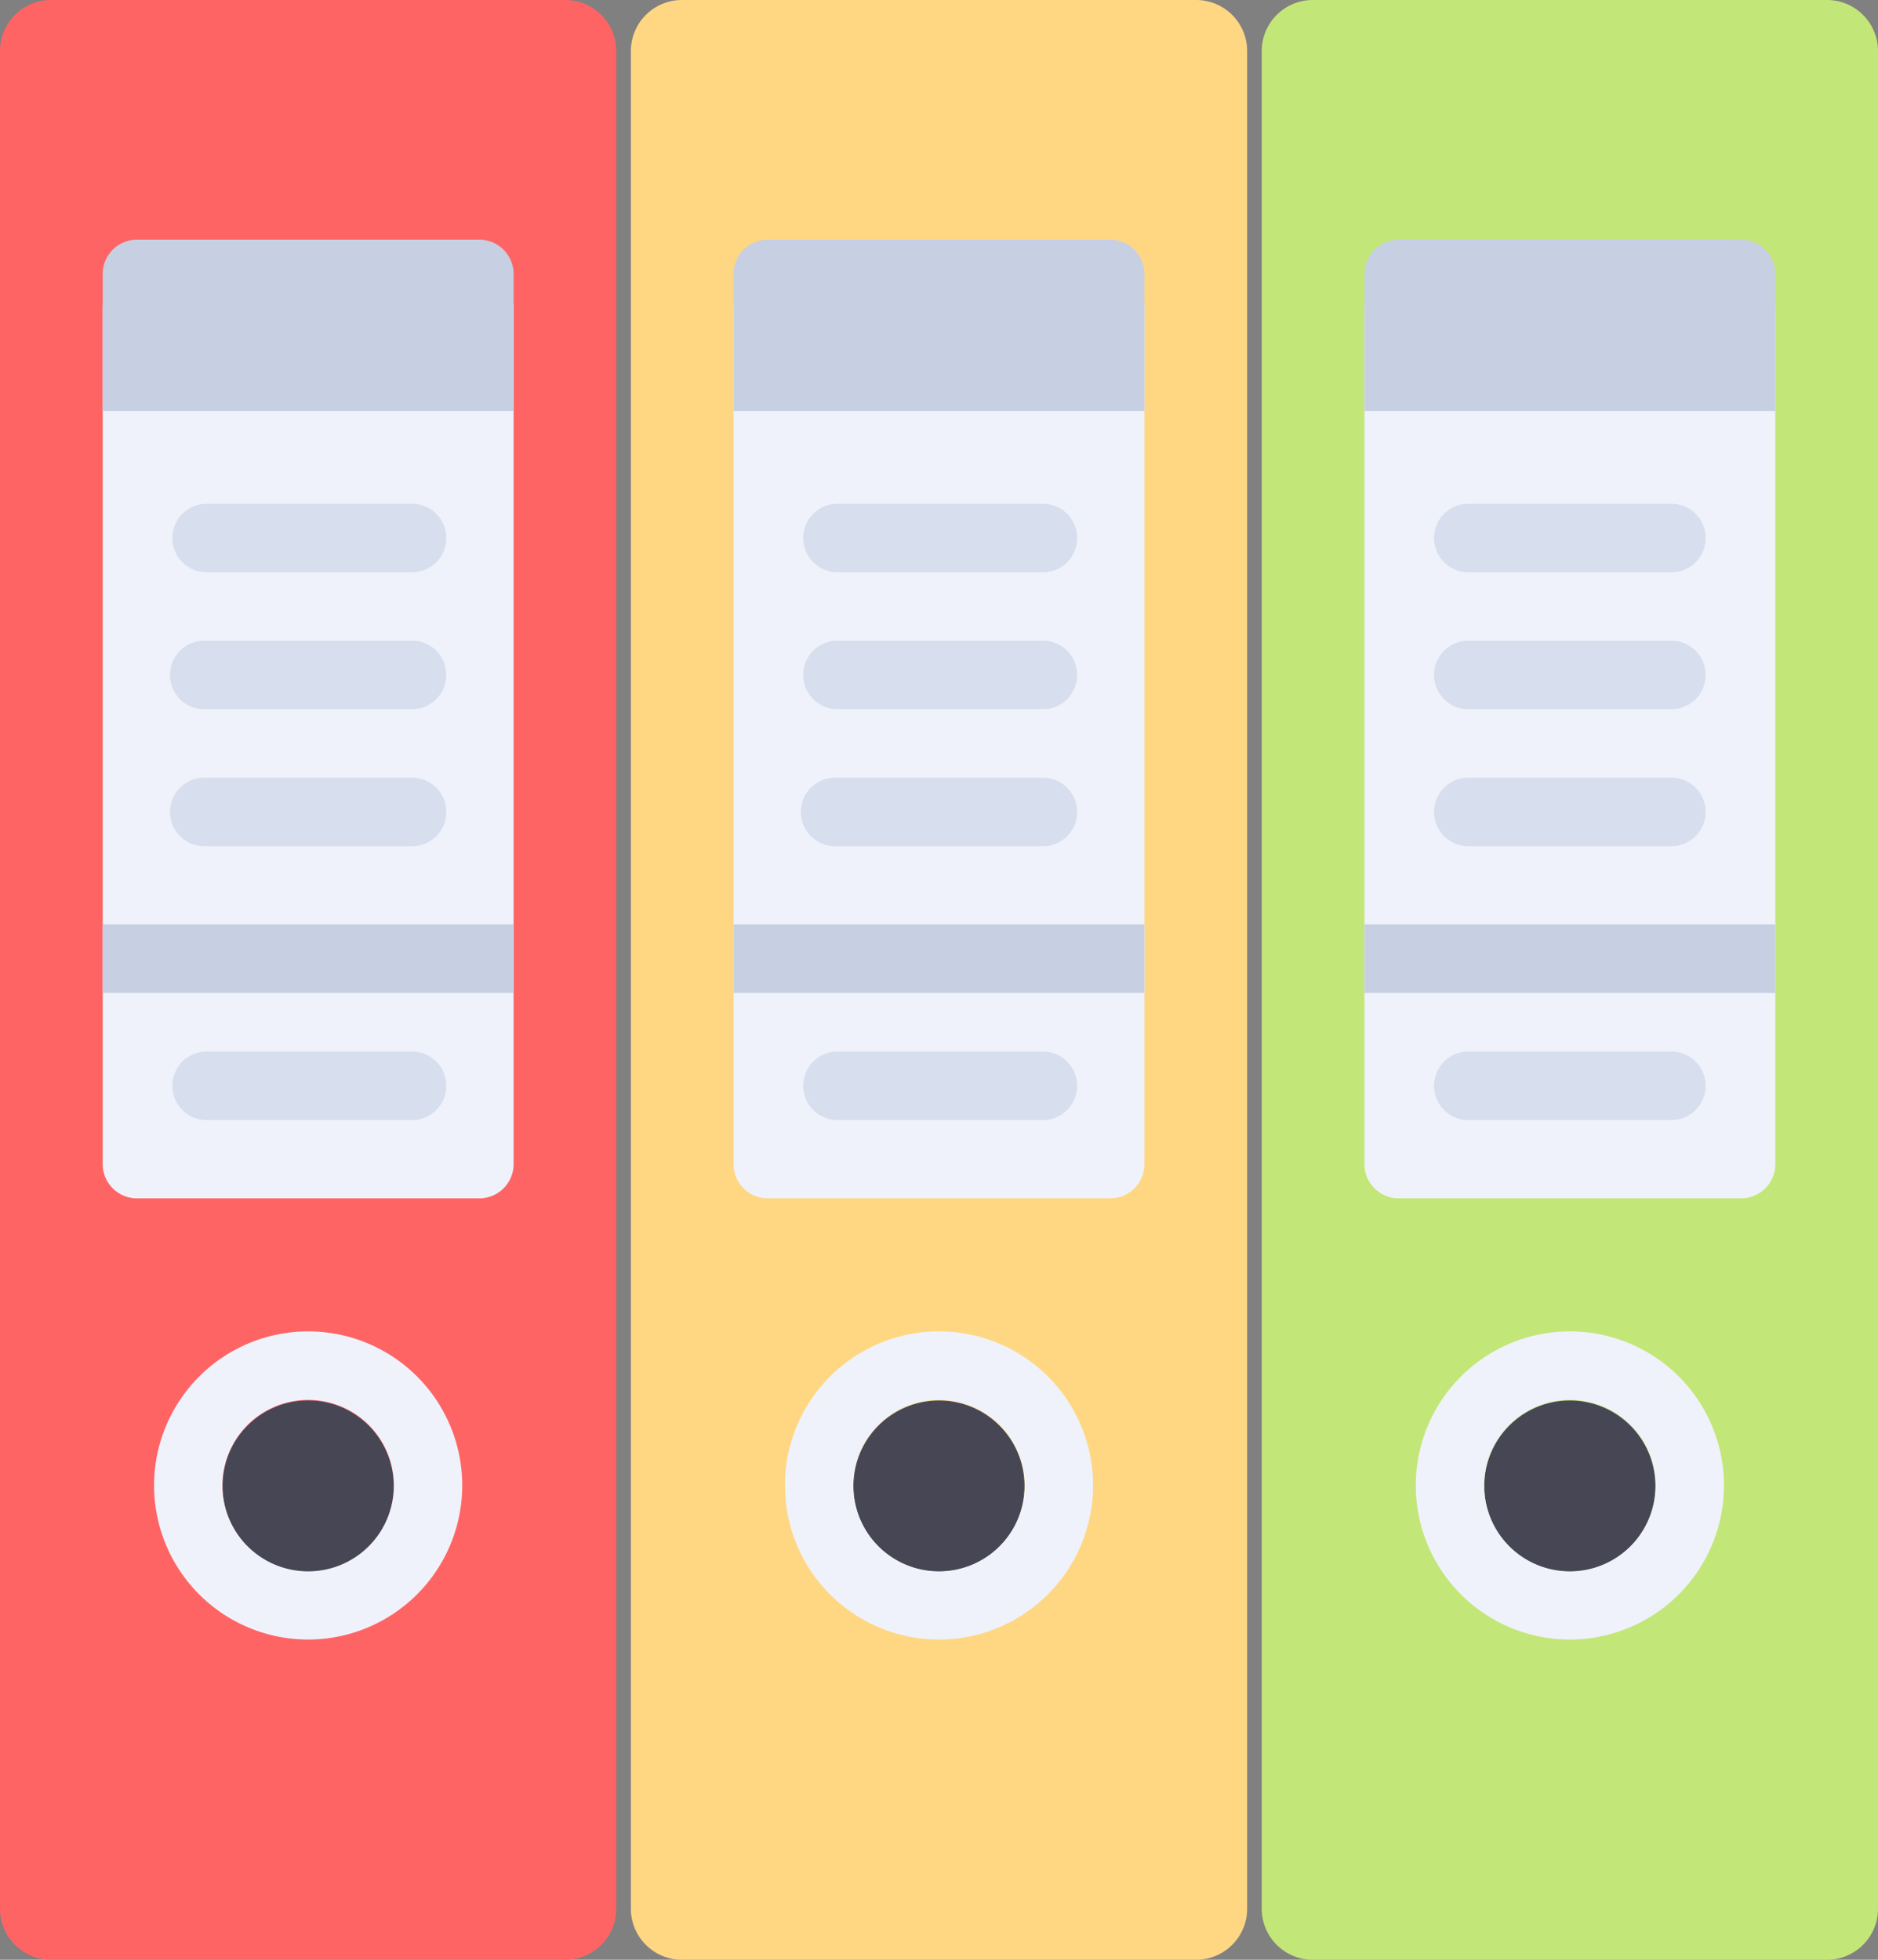
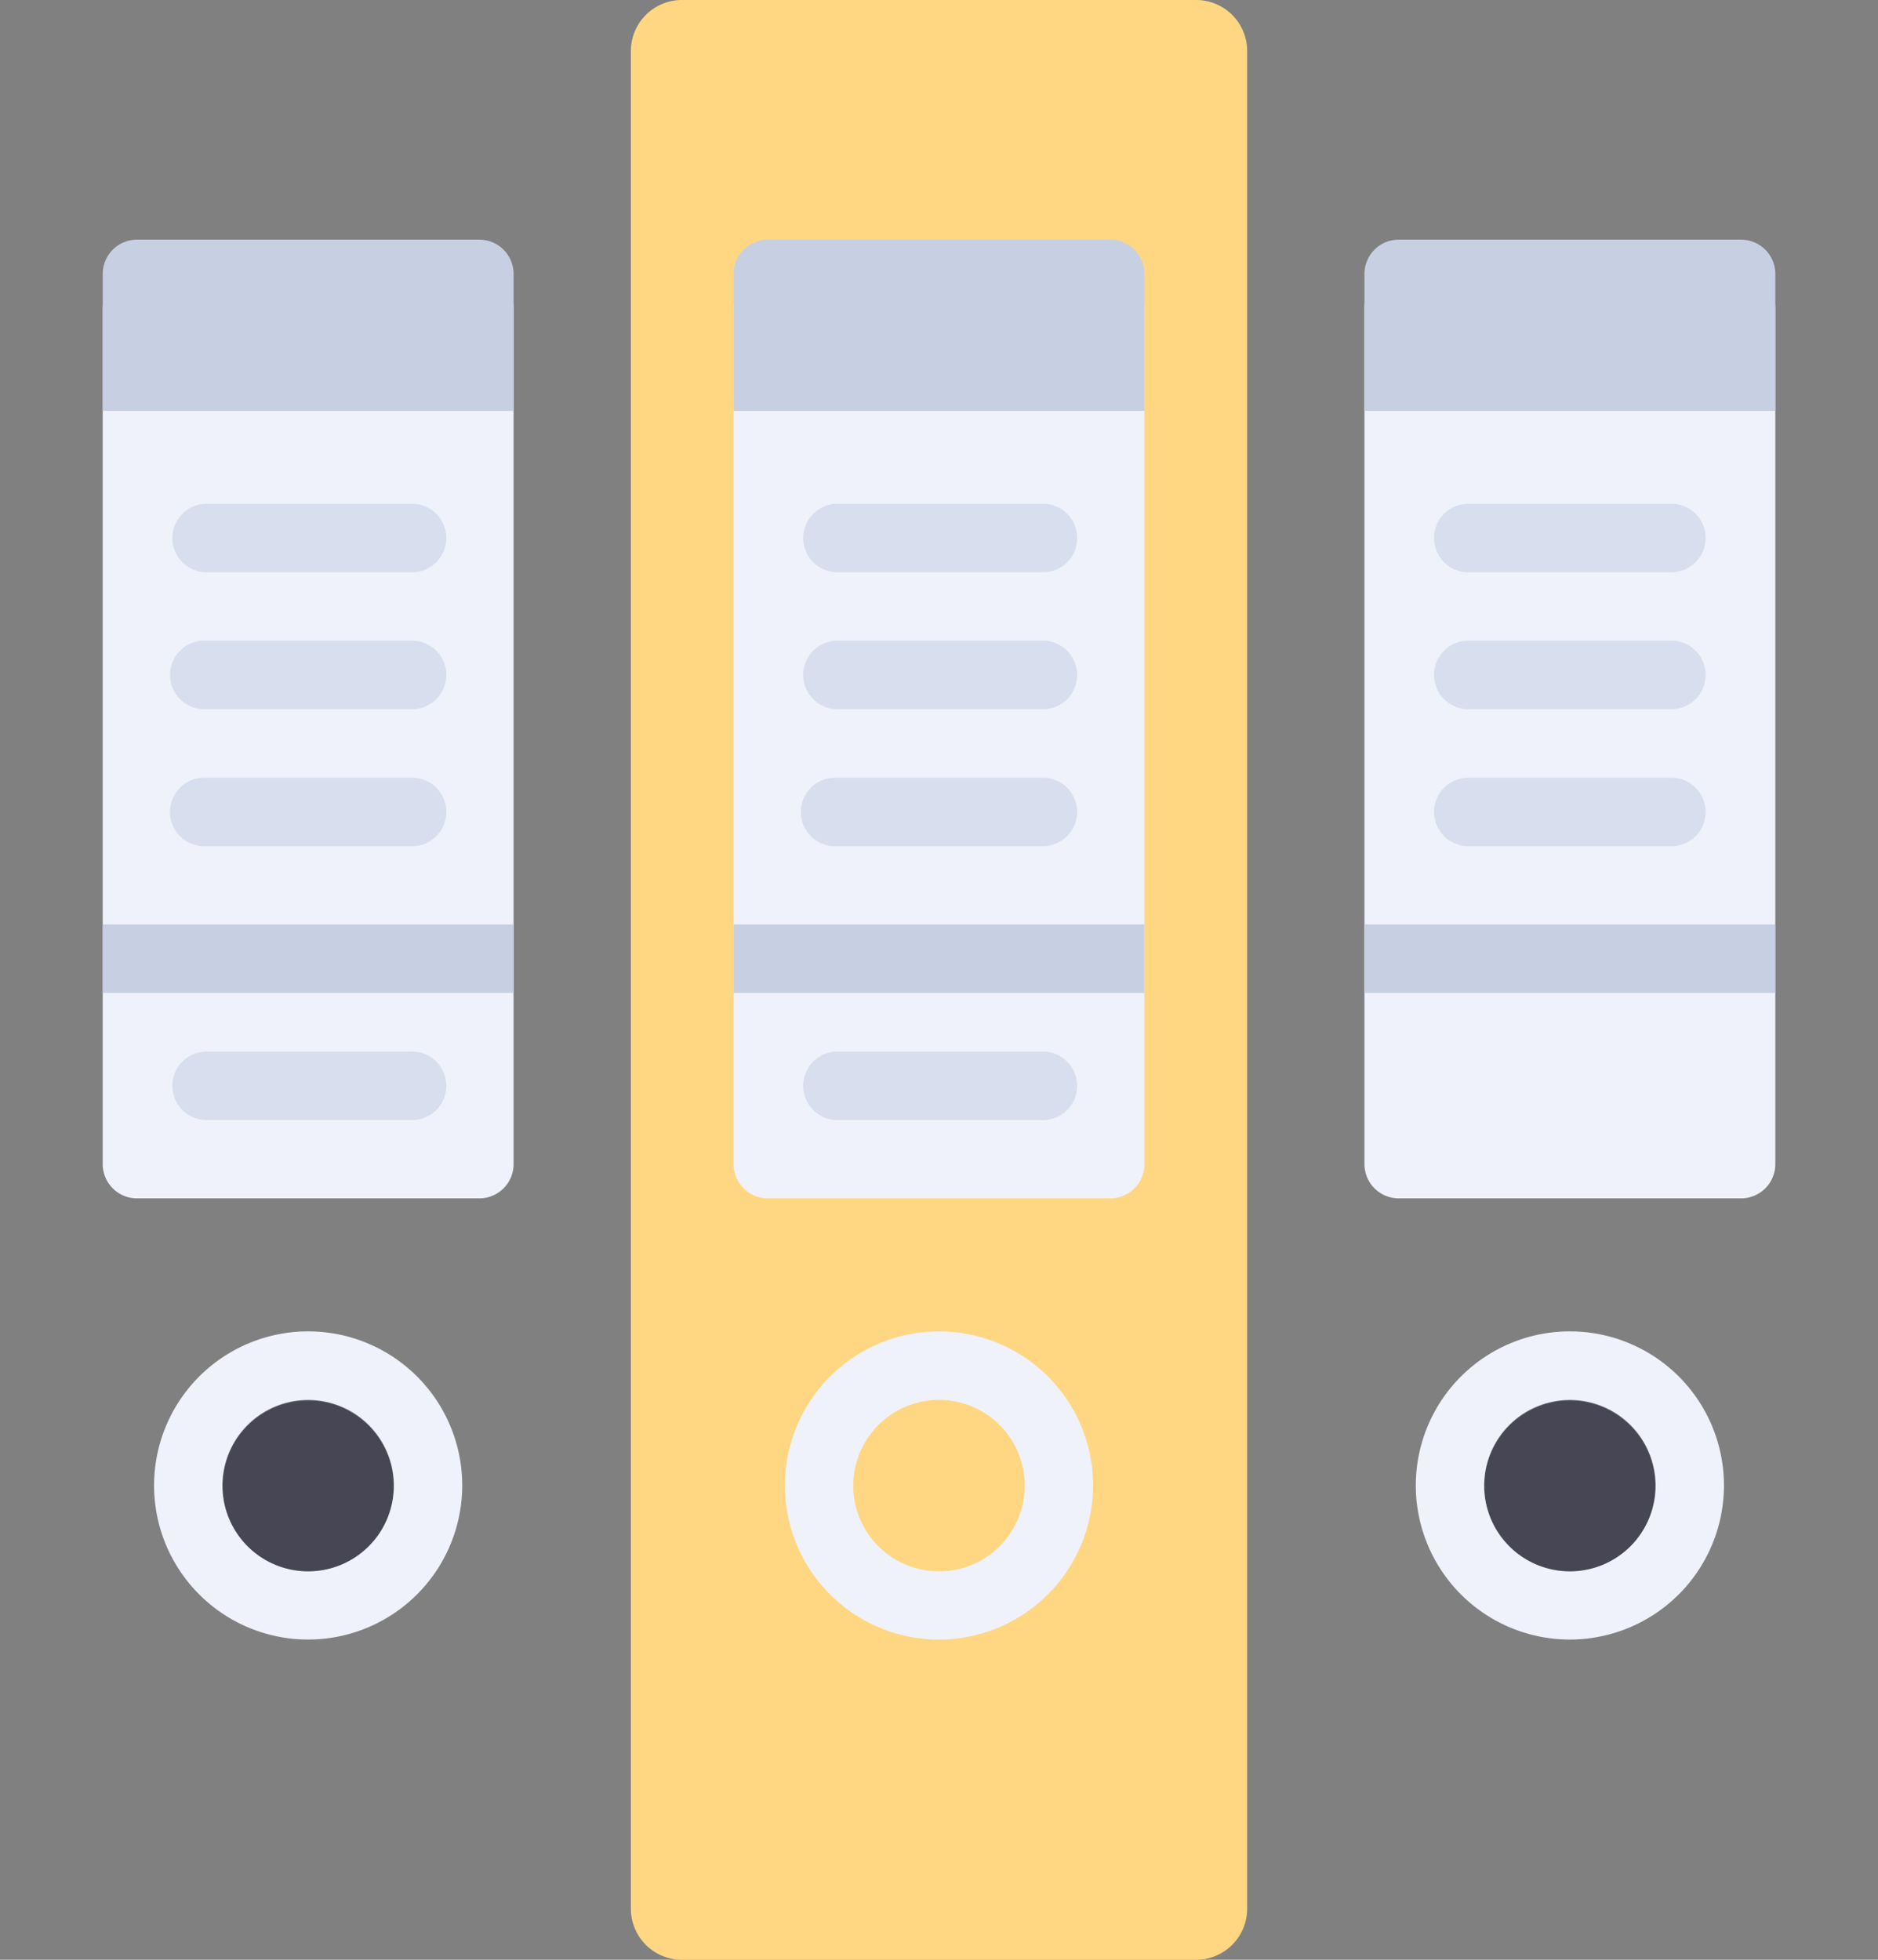
<svg xmlns="http://www.w3.org/2000/svg" width="46" height="48" viewBox="0 0 46 48">
  <rect x="0" y="0" width="46" height="48" fill="#808080" stroke="none" />
  <g id="office-material_1_" data-name="office-material (1)" transform="translate(-17.656)">
    <path id="Path_1163" data-name="Path 1163" d="M190.389,48H177.81a1.25,1.25,0,0,1-1.258-1.241V1.241A1.25,1.25,0,0,1,177.81,0h12.579a1.25,1.25,0,0,1,1.258,1.241V46.759A1.25,1.25,0,0,1,190.389,48Z" transform="translate(-143.443)" fill="#ffd782" />
    <path id="Path_1164" data-name="Path 1164" d="M212.259,93.262h-8.386a.839.839,0,0,1-.839-.839V71.459a.839.839,0,0,1,.839-.839h8.386a.839.839,0,0,1,.839.839V92.423A.839.839,0,0,1,212.259,93.262Z" transform="translate(-167.41 -63.911)" fill="#eff2fa" />
    <g id="Group_1088" data-name="Group 1088" transform="translate(37.302 12.339)">
      <path id="Path_1165" data-name="Path 1165" d="M226.559,134.09h-5.032a.839.839,0,0,1,0-1.677h5.032a.839.839,0,1,1,0,1.677Z" transform="translate(-220.689 -132.413)" fill="#d7deed" />
      <path id="Path_1166" data-name="Path 1166" d="M226.559,169.4h-5.032a.839.839,0,0,1,0-1.677h5.032a.839.839,0,1,1,0,1.677Z" transform="translate(-220.689 -164.369)" fill="#d7deed" />
      <path id="Path_1167" data-name="Path 1167" d="M226.559,204.711h-5.032a.839.839,0,1,1,0-1.677h5.032a.839.839,0,1,1,0,1.677Z" transform="translate(-220.689 -196.325)" fill="#d7deed" />
      <path id="Path_1168" data-name="Path 1168" d="M226.559,275.331h-5.032a.839.839,0,0,1,0-1.677h5.032a.839.839,0,1,1,0,1.677Z" transform="translate(-220.689 -260.237)" fill="#d7deed" />
    </g>
    <g id="Group_1089" data-name="Group 1089" transform="translate(35.624 5.87)">
      <rect id="Rectangle_47" data-name="Rectangle 47" width="10.063" height="1.677" transform="translate(0 16.772)" fill="#c7cfe2" />
      <path id="Path_1169" data-name="Path 1169" d="M213.1,65.986H203.034V62.632a.839.839,0,0,1,.839-.839h8.386a.839.839,0,0,1,.839.839Z" transform="translate(-203.034 -61.793)" fill="#c7cfe2" />
    </g>
-     <circle id="Ellipse_17" data-name="Ellipse 17" cx="2.096" cy="2.096" r="2.096" transform="translate(38.559 34.302)" fill="#464655" />
    <path id="Path_1170" data-name="Path 1170" d="M220.05,356.237a3.774,3.774,0,1,1,3.774-3.774A3.778,3.778,0,0,1,220.05,356.237Zm0-5.87a2.1,2.1,0,1,0,2.1,2.1A2.1,2.1,0,0,0,220.05,350.367Z" transform="translate(-179.394 -316.08)" fill="#eff2fa" />
-     <path id="Path_1171" data-name="Path 1171" d="M349.286,48H336.707a1.25,1.25,0,0,1-1.258-1.241V1.241A1.25,1.25,0,0,1,336.707,0h12.579a1.25,1.25,0,0,1,1.258,1.241V46.759A1.25,1.25,0,0,1,349.286,48Z" transform="translate(-286.888)" fill="#c3e678" />
    <path id="Path_1172" data-name="Path 1172" d="M371.155,93.262h-8.386a.839.839,0,0,1-.839-.839V71.459a.839.839,0,0,1,.839-.839h8.386a.839.839,0,0,1,.839.839V92.423A.839.839,0,0,1,371.155,93.262Z" transform="translate(-310.853 -63.911)" fill="#eff2fa" />
    <g id="Group_1090" data-name="Group 1090" transform="translate(52.754 12.339)">
      <path id="Path_1173" data-name="Path 1173" d="M385.455,134.09h-5.032a.839.839,0,0,1,0-1.677h5.032a.839.839,0,0,1,0,1.677Z" transform="translate(-379.585 -132.413)" fill="#d7deed" />
      <path id="Path_1174" data-name="Path 1174" d="M385.455,169.4h-5.032a.839.839,0,0,1,0-1.677h5.032a.839.839,0,0,1,0,1.677Z" transform="translate(-379.585 -164.369)" fill="#d7deed" />
      <path id="Path_1175" data-name="Path 1175" d="M385.455,204.711h-5.032a.839.839,0,0,1,0-1.677h5.032a.839.839,0,0,1,0,1.677Z" transform="translate(-379.585 -196.325)" fill="#d7deed" />
-       <path id="Path_1176" data-name="Path 1176" d="M385.455,275.331h-5.032a.839.839,0,0,1,0-1.677h5.032a.839.839,0,0,1,0,1.677Z" transform="translate(-379.585 -260.237)" fill="#d7deed" />
    </g>
    <g id="Group_1091" data-name="Group 1091" transform="translate(51.077 5.87)">
      <rect id="Rectangle_48" data-name="Rectangle 48" width="10.063" height="1.677" transform="translate(0 16.772)" fill="#c7cfe2" />
      <path id="Path_1177" data-name="Path 1177" d="M371.994,65.986H361.931V62.632a.839.839,0,0,1,.839-.839h8.386a.839.839,0,0,1,.839.839v3.354Z" transform="translate(-361.931 -61.793)" fill="#c7cfe2" />
    </g>
    <circle id="Ellipse_18" data-name="Ellipse 18" cx="2.096" cy="2.096" r="2.096" transform="translate(54.012 34.302)" fill="#464655" />
    <path id="Path_1178" data-name="Path 1178" d="M378.947,356.237a3.774,3.774,0,1,1,3.774-3.774A3.778,3.778,0,0,1,378.947,356.237Zm0-5.87a2.1,2.1,0,1,0,2.1,2.1A2.1,2.1,0,0,0,378.947,350.367Z" transform="translate(-322.838 -316.08)" fill="#eff2fa" />
-     <path id="Path_1179" data-name="Path 1179" d="M31.493,48H18.914a1.25,1.25,0,0,1-1.258-1.241V1.241A1.25,1.25,0,0,1,18.914,0H31.493a1.25,1.25,0,0,1,1.258,1.241V46.759A1.25,1.25,0,0,1,31.493,48Z" fill="#ff6464" />
    <path id="Path_1180" data-name="Path 1180" d="M53.362,93.262H44.977a.839.839,0,0,1-.839-.839V71.459a.839.839,0,0,1,.839-.839h8.386a.839.839,0,0,1,.839.839V92.423A.839.839,0,0,1,53.362,93.262Z" transform="translate(-23.966 -63.911)" fill="#eff2fa" />
    <g id="Group_1092" data-name="Group 1092" transform="translate(21.849 12.339)">
      <path id="Path_1181" data-name="Path 1181" d="M67.663,134.09H62.632a.839.839,0,0,1,0-1.677h5.032a.839.839,0,1,1,0,1.677Z" transform="translate(-61.793 -132.413)" fill="#d7deed" />
      <path id="Path_1182" data-name="Path 1182" d="M67.663,169.4H62.632a.839.839,0,1,1,0-1.677h5.032a.839.839,0,1,1,0,1.677Z" transform="translate(-61.793 -164.369)" fill="#d7deed" />
      <path id="Path_1183" data-name="Path 1183" d="M67.663,204.711H62.632a.839.839,0,1,1,0-1.677h5.032a.839.839,0,1,1,0,1.677Z" transform="translate(-61.793 -196.325)" fill="#d7deed" />
      <path id="Path_1184" data-name="Path 1184" d="M67.663,275.331H62.632a.839.839,0,0,1,0-1.677h5.032a.839.839,0,1,1,0,1.677Z" transform="translate(-61.793 -260.237)" fill="#d7deed" />
    </g>
    <g id="Group_1093" data-name="Group 1093" transform="translate(20.172 5.87)">
      <rect id="Rectangle_49" data-name="Rectangle 49" width="10.063" height="1.677" transform="translate(0 16.772)" fill="#c7cfe2" />
      <path id="Path_1185" data-name="Path 1185" d="M54.2,65.986H44.138V62.632a.839.839,0,0,1,.839-.839h8.386a.839.839,0,0,1,.839.839v3.354Z" transform="translate(-44.138 -61.793)" fill="#c7cfe2" />
    </g>
    <circle id="Ellipse_19" data-name="Ellipse 19" cx="2.096" cy="2.096" r="2.096" transform="translate(23.107 34.302)" fill="#464655" />
    <path id="Path_1186" data-name="Path 1186" d="M61.153,356.237a3.774,3.774,0,1,1,3.774-3.774A3.778,3.778,0,0,1,61.153,356.237Zm0-5.87a2.1,2.1,0,1,0,2.1,2.1A2.1,2.1,0,0,0,61.153,350.367Z" transform="translate(-35.949 -316.08)" fill="#eff2fa" />
  </g>
</svg>